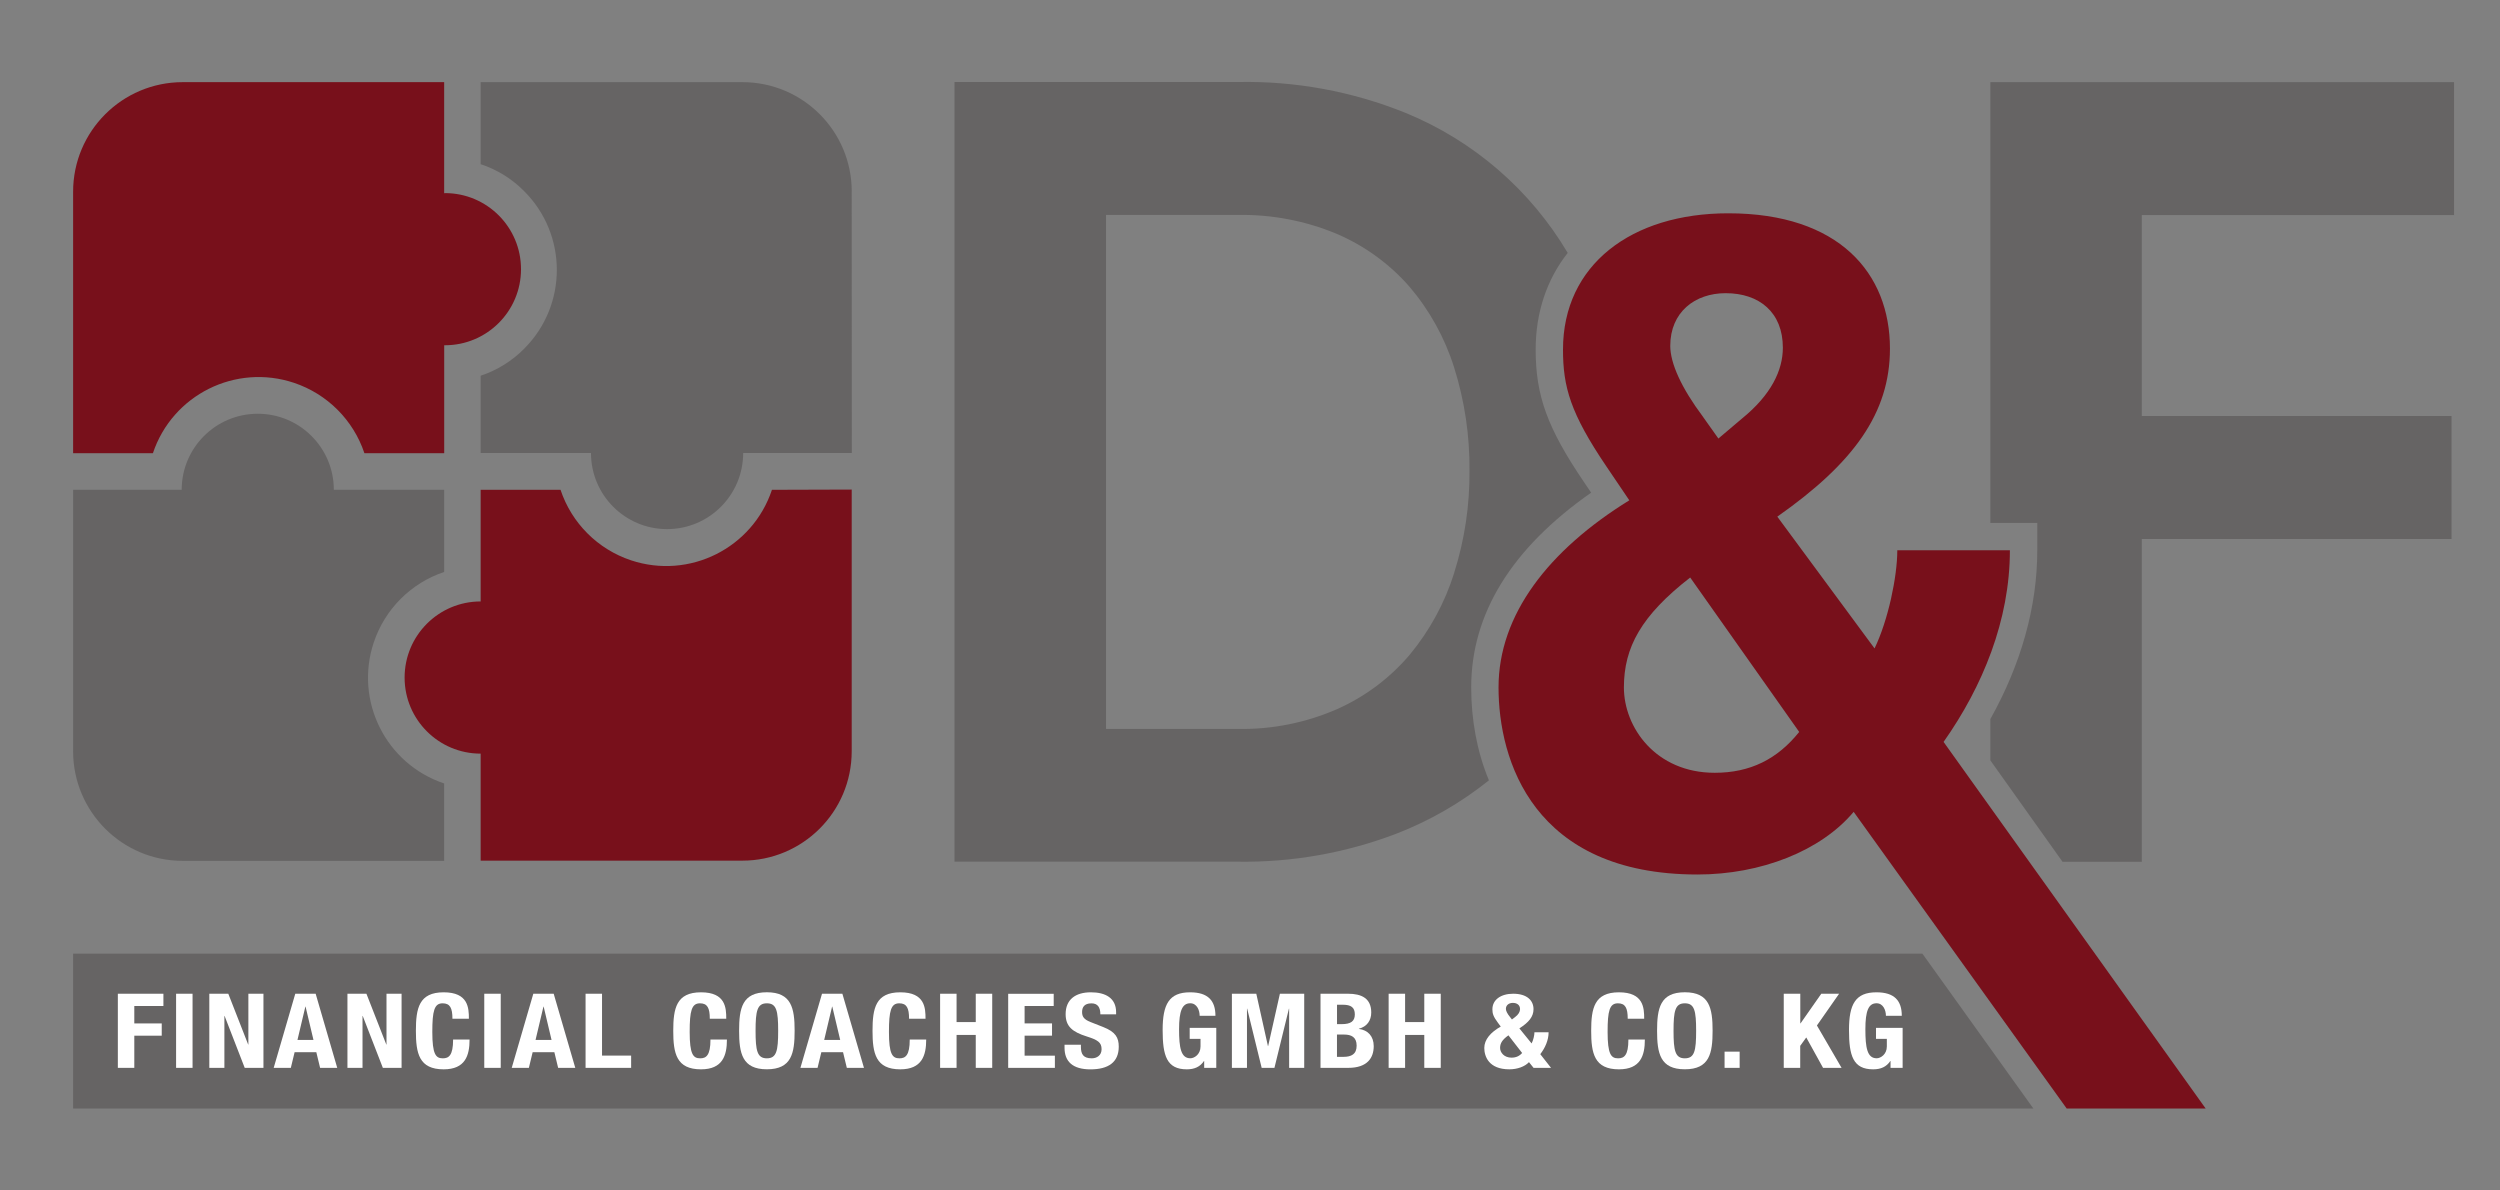
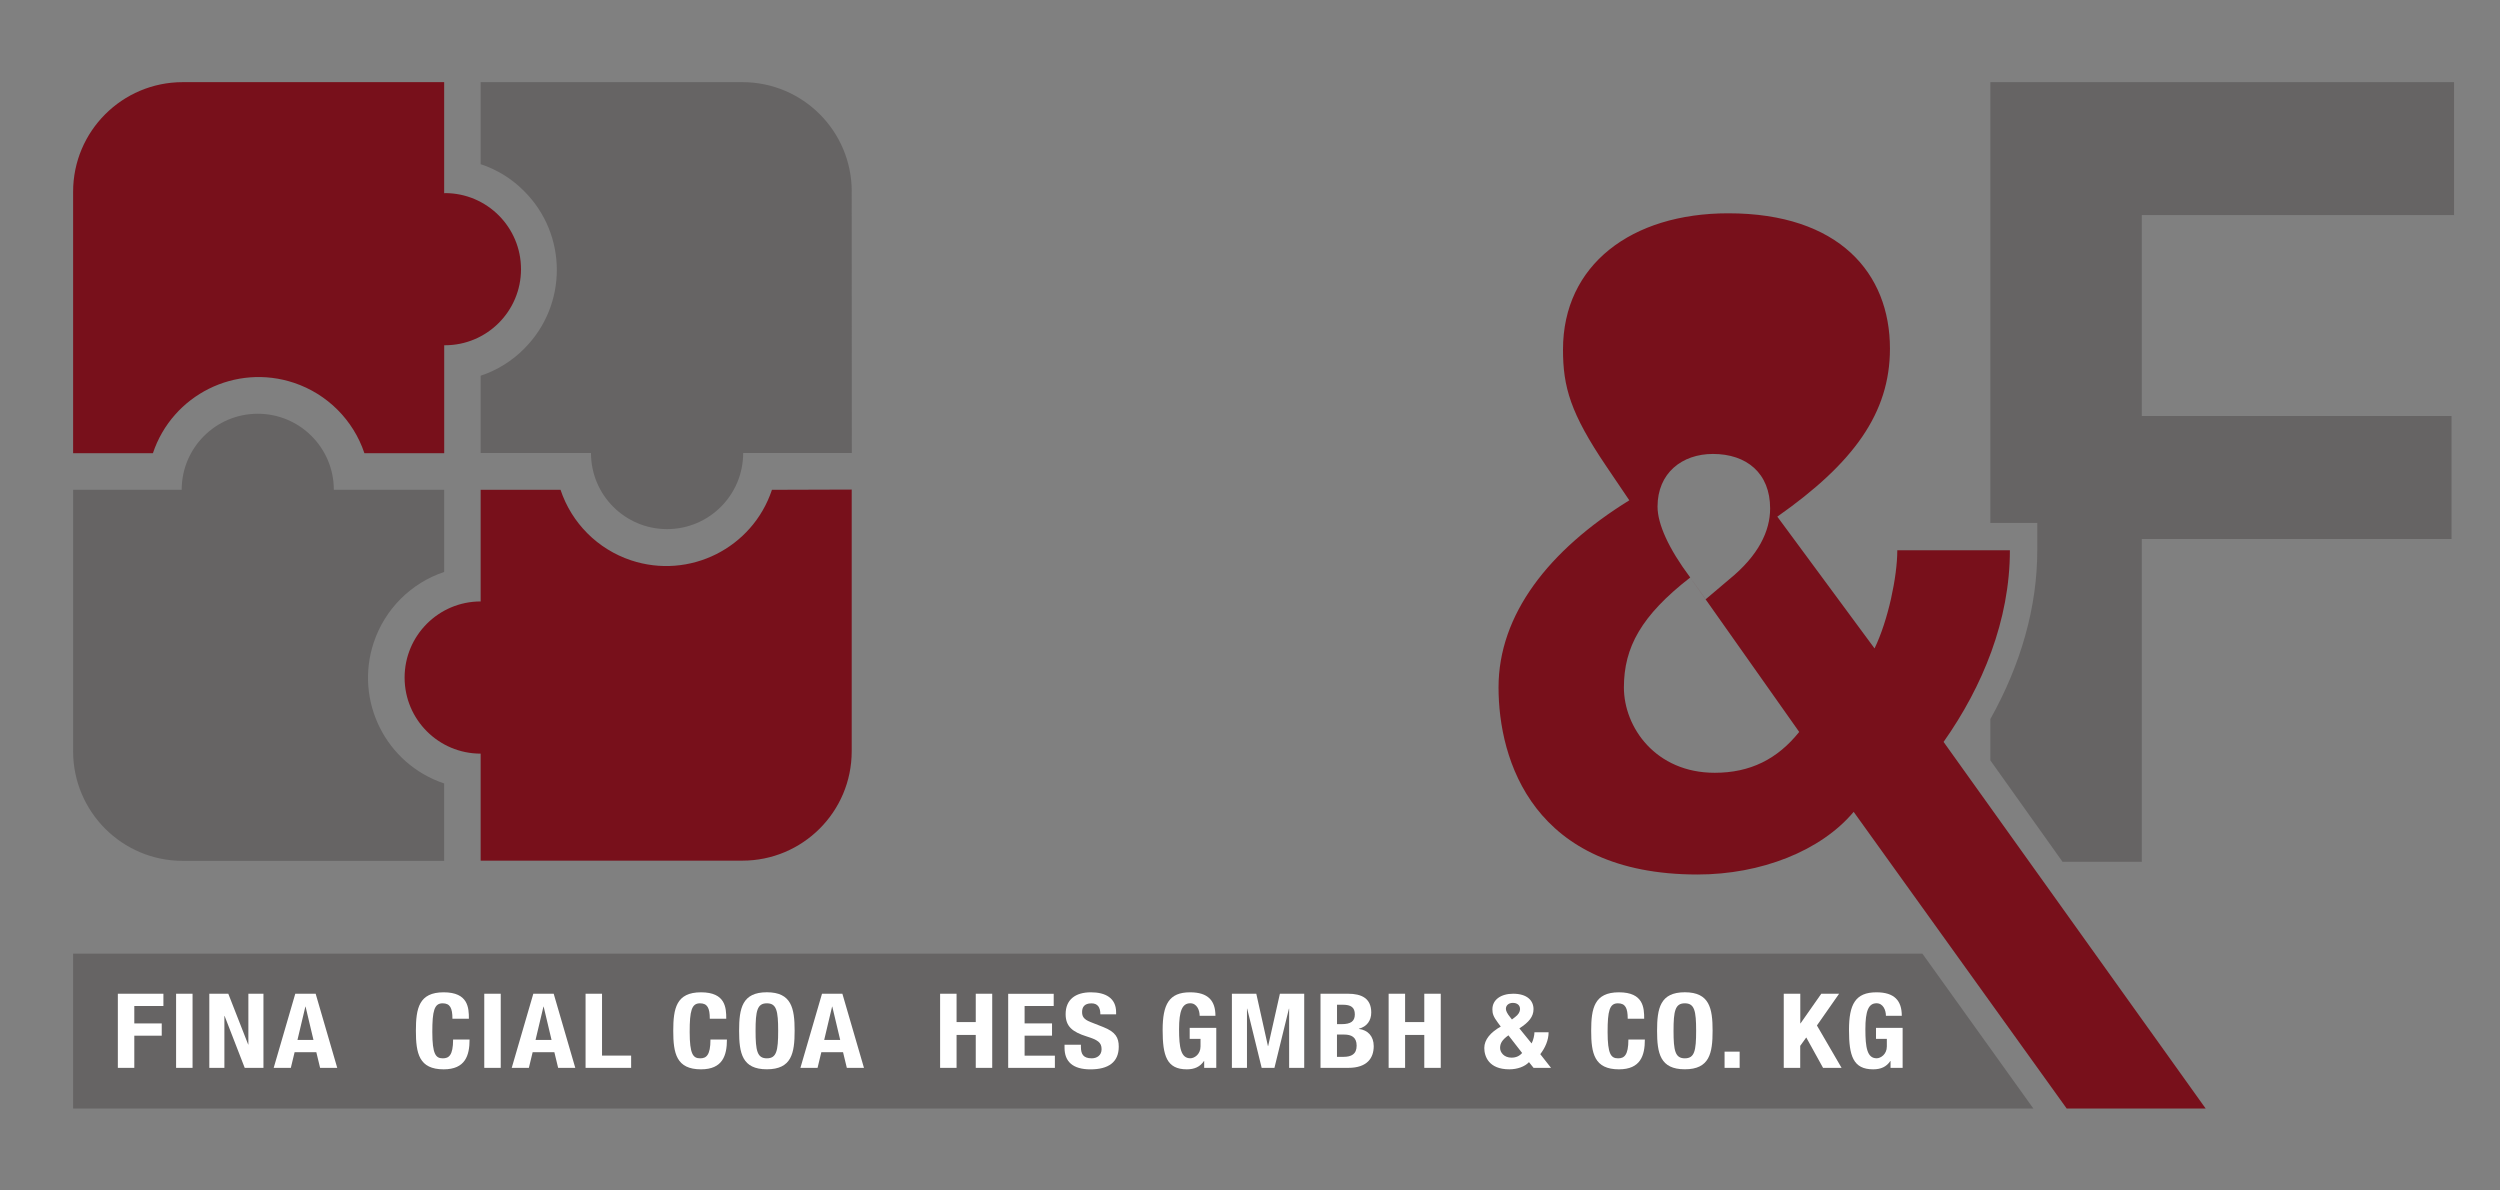
<svg xmlns="http://www.w3.org/2000/svg" id="Ebene_1" viewBox="0 0 595.28 283.46">
  <rect x="0" y="0" width="595.28" height="283.46" fill="#808080" stroke="none" />
  <defs>
    <style>.cls-1{fill:#78101b;}.cls-1,.cls-2,.cls-3{stroke-width:0px;}.cls-2{fill:#666464;}.cls-3{fill:#fff;}</style>
  </defs>
  <path class="cls-1" d="M105.93,46h-.17v-26.44h-62.28c-14.39.02-26.06,11.68-26.07,26.07v62.28h19c4.65-13.91,19.7-21.41,33.61-16.75,7.9,2.65,14.11,8.85,16.75,16.75h19v-25.7h.17c10.01,0,18.12-8.11,18.12-18.11,0-10.01-8.11-18.12-18.11-18.12h0v.03Z" />
  <path class="cls-2" d="M202.81,45.63c.02-14.38-11.63-26.06-26.02-26.07-.02,0-.04,0-.06,0h-62.28v19.53c3.91,1.29,7.47,3.49,10.36,6.43,10.36,10.34,10.37,27.11.04,37.47-.01.01-.02.02-.04.04-2.89,2.93-6.45,5.14-10.36,6.43v18.4h26.27c0,10.01,8.1,18.12,18.11,18.13,10.01,0,18.12-8.1,18.13-18.11v-.02h25.87l-.03-62.22Z" />
  <path class="cls-1" d="M183.81,116.63c-4.63,13.9-19.65,21.41-33.55,16.79-7.93-2.64-14.15-8.86-16.79-16.79h-19.02v26.58h0c-10.01,0-18.11,8.12-18.11,18.13,0,10,8.11,18.11,18.11,18.11h0v25.48h62.28c14.38.02,26.06-11.63,26.07-26.02v-62.34l-19,.06Z" />
  <path class="cls-2" d="M105.76,136.19v-19.56h-26.27c0-10.01-8.12-18.12-18.12-18.11-10,0-18.11,8.11-18.11,18.11h-25.85v62.28c.02,14.39,11.68,26.06,26.07,26.07h62.28v-18.43c-13.91-4.65-21.41-19.7-16.75-33.61,2.65-7.9,8.85-14.11,16.75-16.75Z" />
-   <path class="cls-1" d="M446.36,154.38c3.24-6.7,5.41-17.08,5.41-23.35h26.81c0,16.65-6.49,32.44-15.79,45.63l62.41,87.3h-33.09l-50.73-70.65c-7.79,9.3-22.06,14.92-37.2,14.92-39.14,0-47.36-27.25-47.36-44.55s11.89-32.65,31.14-44.55l-5.41-8c-8.65-12.76-10.38-19.03-10.38-27.9,0-20.11,16.22-32.44,39.36-32.44,26.38,0,38.49,14.27,38.49,32.22,0,15.35-8.65,27.25-26.82,40.01l23.14,31.36ZM402.46,137.51c-11.68,9.08-15.79,16.65-15.79,26.17s7.57,20.33,21.63,20.33c8.43,0,14.92-3.24,20.11-9.73l-25.95-36.76ZM405.49,99.23l3.68,5.19,5.62-4.76c6.92-5.62,9.73-11.46,9.73-16.87,0-8.43-5.62-12.98-13.62-12.98-7.35,0-13.19,4.54-13.19,12.54,0,4.11,2.6,9.95,7.78,16.87Z" />
+   <path class="cls-1" d="M446.36,154.38c3.24-6.7,5.41-17.08,5.41-23.35h26.81c0,16.65-6.49,32.44-15.79,45.63l62.41,87.3h-33.09l-50.73-70.65c-7.79,9.3-22.06,14.92-37.2,14.92-39.14,0-47.36-27.25-47.36-44.55s11.89-32.65,31.14-44.55l-5.41-8c-8.65-12.76-10.38-19.03-10.38-27.9,0-20.11,16.22-32.44,39.36-32.44,26.38,0,38.49,14.27,38.49,32.22,0,15.35-8.65,27.25-26.82,40.01l23.14,31.36ZM402.46,137.51c-11.68,9.08-15.79,16.65-15.79,26.17s7.57,20.33,21.63,20.33c8.43,0,14.92-3.24,20.11-9.73l-25.95-36.76Zl3.68,5.19,5.62-4.76c6.92-5.62,9.73-11.46,9.73-16.87,0-8.43-5.62-12.98-13.62-12.98-7.35,0-13.19,4.54-13.19,12.54,0,4.11,2.6,9.95,7.78,16.87Z" />
  <path class="cls-2" d="M584.34,51.2v-31.65h-110.41v104.96h11.17v6.52c0,13.38-3.84,27.1-11.17,40.18v9.85l17.19,24.15h18.87v-76.86h73.75v-29.3h-73.75v-47.84h74.34Z" />
-   <path class="cls-2" d="M350.31,163.68c0-17.53,9.6-33.11,28.56-46.37l-1.71-2.53c-8.7-12.84-11.5-20.5-11.5-31.55,0-8.95,2.72-16.77,7.63-23.01-8.83-14.9-22.34-26.69-38.66-33.36-12.66-5.11-26.23-7.61-39.89-7.33h-67.46v185.65h67.38c12.91.2,25.73-2.06,37.79-6.65,7.99-3.09,15.43-7.39,22.08-12.72-2.92-7.01-4.22-14.65-4.22-22.13ZM346.26,136.42c-2.23,7.12-5.83,13.73-10.59,19.48-4.71,5.55-10.61,9.98-17.27,12.94-7.46,3.26-15.53,4.88-23.67,4.73h-31.37V51.18h31.37c8.03-.14,16,1.37,23.41,4.44,6.66,2.82,12.6,7.11,17.38,12.54,4.85,5.66,8.5,12.25,10.73,19.36,2.5,7.95,3.73,16.24,3.65,24.57.07,8.25-1.16,16.45-3.65,24.32Z" />
  <path class="cls-2" d="M457.75,227.08H17.41v36.87h466.76l-26.42-36.87Z" />
  <path class="cls-3" d="M28.06,236.62h10.85v2.92h-6.93v4.15h6.53v2.92h-6.53v7.66h-3.92v-17.65Z" />
  <path class="cls-3" d="M41.93,254.27v-17.65h3.92v17.65h-3.92Z" />
  <path class="cls-3" d="M54.36,236.62l4.73,12.09h.05v-12.09h3.59v17.65h-4.46l-4.79-12.36h-.05v12.36h-3.59v-17.65h4.51Z" />
  <path class="cls-3" d="M70.32,236.62h4.84l5.14,17.65h-4.08l-.9-3.73h-5.17l-.9,3.73h-4.08l5.14-17.65ZM70.83,247.62h3.81l-1.88-7.93h-.05l-1.88,7.93Z" />
-   <path class="cls-3" d="M87.25,236.62l4.73,12.09h.05v-12.09h3.59v17.65h-4.46l-4.79-12.36h-.05v12.36h-3.59v-17.65h4.51Z" />
  <path class="cls-3" d="M107.73,242.58c0-2.57-.57-3.68-2.34-3.68-1.98,0-2.45,1.8-2.45,6.8,0,5.34.82,6.3,2.5,6.3,1.41,0,2.45-.67,2.45-4.47h3.92c0,3.81-1.03,7.09-6.17,7.09-5.87,0-6.61-3.81-6.61-9.17s.73-9.17,6.61-9.17,6.01,3.73,6.01,6.3h-3.92Z" />
  <path class="cls-3" d="M115.31,254.27v-17.65h3.92v17.65h-3.92Z" />
  <path class="cls-3" d="M127,236.62h4.84l5.14,17.65h-4.08l-.9-3.73h-5.17l-.9,3.73h-4.08l5.14-17.65ZM127.52,247.62h3.81l-1.88-7.93h-.05l-1.88,7.93Z" />
  <path class="cls-3" d="M139.43,254.27v-17.65h3.92v14.73h6.93v2.92h-10.85Z" />
  <path class="cls-3" d="M169.01,242.58c0-2.57-.57-3.68-2.34-3.68-1.99,0-2.45,1.8-2.45,6.8,0,5.34.82,6.3,2.5,6.3,1.41,0,2.45-.67,2.45-4.47h3.92c0,3.81-1.03,7.09-6.17,7.09-5.87,0-6.61-3.81-6.61-9.17s.73-9.17,6.61-9.17,6.01,3.73,6.01,6.3h-3.92Z" />
  <path class="cls-3" d="M182.6,236.27c5.87,0,6.61,3.81,6.61,9.17s-.73,9.17-6.61,9.17-6.61-3.81-6.61-9.17.73-9.17,6.61-9.17ZM182.6,252c2.31,0,2.69-1.8,2.69-6.55s-.38-6.55-2.69-6.55-2.69,1.83-2.69,6.55.38,6.55,2.69,6.55Z" />
  <path class="cls-3" d="M195.74,236.62h4.84l5.14,17.65h-4.08l-.9-3.73h-5.17l-.9,3.73h-4.08l5.14-17.65ZM196.25,247.62h3.81l-1.88-7.93h-.05l-1.88,7.93Z" />
-   <path class="cls-3" d="M216.46,242.58c0-2.57-.57-3.68-2.34-3.68-1.98,0-2.45,1.8-2.45,6.8,0,5.34.82,6.3,2.5,6.3,1.41,0,2.45-.67,2.45-4.47h3.92c0,3.81-1.03,7.09-6.17,7.09-5.87,0-6.61-3.81-6.61-9.17s.73-9.17,6.61-9.17,6.01,3.73,6.01,6.3h-3.92Z" />
  <path class="cls-3" d="M223.85,236.62h3.92v6.75h4.57v-6.75h3.92v17.65h-3.92v-7.84h-4.57v7.84h-3.92v-17.65Z" />
  <path class="cls-3" d="M250.9,236.62v2.92h-6.93v4.15h6.53v2.92h-6.53v4.75h7.21v2.92h-11.12v-17.65h10.85Z" />
  <path class="cls-3" d="M257.38,248.76v.52c0,1.66.52,2.72,2.58,2.72,1.2,0,2.34-.69,2.34-2.17,0-1.61-.9-2.2-3.48-3.02-3.48-1.09-5.08-2.4-5.08-5.34,0-3.44,2.31-5.19,6.01-5.19,3.48,0,6.01,1.36,6.01,4.75v.5h-3.75c0-1.66-.62-2.62-2.12-2.62-1.77,0-2.23,1.01-2.23,2.05s.35,1.75,2.01,2.4l3.02,1.19c2.94,1.16,3.7,2.52,3.7,4.67,0,3.73-2.5,5.41-6.74,5.41s-6.17-1.88-6.17-5.14v-.72h3.92Z" />
  <path class="cls-3" d="M285.65,241.86c0-1.31-.65-2.97-2.23-2.97-1.9,0-2.67,1.78-2.67,6.18s.44,6.92,2.69,6.92c.92,0,2.42-.91,2.42-2.82v-1.8h-2.58v-2.62h6.33v9.52h-2.88v-1.63h-.05c-.92,1.38-2.26,1.98-4.08,1.98-4.81,0-5.76-3.26-5.76-9.37s1.52-8.97,6.53-8.97c4.3,0,6.04,2,6.04,5.59h-3.75Z" />
  <path class="cls-3" d="M293.32,236.62h5.82l2.77,12.46h.05l2.8-12.46h5.79v17.65h-3.59v-14.09h-.05l-3.45,14.09h-3.04l-3.45-14.09h-.05v14.09h-3.59v-17.65Z" />
  <path class="cls-3" d="M314.44,236.62h6.55c3.21,0,5.52,1.09,5.52,4.47,0,1.9-1.01,3.36-2.94,3.86v.05c2.15.27,3.53,1.75,3.53,4.1,0,2.77-1.5,5.17-6.06,5.17h-6.61v-17.65ZM318.36,243.86h1.11c2.15,0,3.13-.67,3.13-2.32s-.9-2.3-2.83-2.3h-1.41v4.62ZM318.36,251.65h1.52c1.88,0,3.15-.62,3.15-2.67s-1.28-2.64-2.99-2.64h-1.69v5.31Z" />
  <path class="cls-3" d="M330.65,236.62h3.92v6.75h4.57v-6.75h3.92v17.65h-3.92v-7.84h-4.57v7.84h-3.92v-17.65Z" />
  <path class="cls-3" d="M364.69,248.46c.41-.77.68-1.95.68-2.67h3.37c0,1.9-.82,3.71-1.98,5.22l2.56,3.26h-4.16l-1.09-1.36c-.98,1.06-2.77,1.71-4.68,1.71-4.92,0-5.96-3.11-5.96-5.09s1.5-3.73,3.92-5.09l-.68-.92c-1.09-1.46-1.31-2.17-1.31-3.19,0-2.3,2.04-3.71,4.95-3.71,3.32,0,4.84,1.63,4.84,3.68,0,1.76-1.09,3.12-3.37,4.57l2.91,3.58ZM359.17,246.53c-1.47,1.04-1.98,1.9-1.98,2.99s.95,2.32,2.72,2.32c1.06,0,1.88-.37,2.53-1.11l-3.26-4.2ZM359.55,242.16l.46.59.71-.54c.87-.64,1.22-1.31,1.22-1.93,0-.96-.71-1.48-1.71-1.48-.92,0-1.66.52-1.66,1.43,0,.47.33,1.14.98,1.93Z" />
  <path class="cls-3" d="M387.58,242.58c0-2.57-.57-3.68-2.34-3.68-1.99,0-2.45,1.8-2.45,6.8,0,5.34.82,6.3,2.5,6.3,1.41,0,2.45-.67,2.45-4.47h3.92c0,3.81-1.03,7.09-6.17,7.09-5.87,0-6.61-3.81-6.61-9.17s.73-9.17,6.61-9.17,6.01,3.73,6.01,6.3h-3.92Z" />
  <path class="cls-3" d="M401.18,236.27c5.87,0,6.61,3.81,6.61,9.17s-.73,9.17-6.61,9.17-6.61-3.81-6.61-9.17.73-9.17,6.61-9.17ZM401.18,252c2.31,0,2.69-1.8,2.69-6.55s-.38-6.55-2.69-6.55-2.69,1.83-2.69,6.55.38,6.55,2.69,6.55Z" />
  <path class="cls-3" d="M414.23,250.41v3.86h-3.59v-3.86h3.59Z" />
  <path class="cls-3" d="M428.67,236.62v7.07h.05l4.95-7.07h4.24l-5.28,7.56,5.87,10.09h-4.41l-4-7.24-1.44,2v5.24h-3.92v-17.65h3.92Z" />
  <path class="cls-3" d="M449.06,241.86c0-1.31-.65-2.97-2.23-2.97-1.9,0-2.66,1.78-2.66,6.18s.43,6.92,2.69,6.92c.92,0,2.42-.91,2.42-2.82v-1.8h-2.58v-2.62h6.34v9.52h-2.88v-1.63h-.05c-.92,1.38-2.26,1.98-4.08,1.98-4.81,0-5.76-3.26-5.76-9.37s1.52-8.97,6.53-8.97c4.3,0,6.04,2,6.04,5.59h-3.75Z" />
</svg>